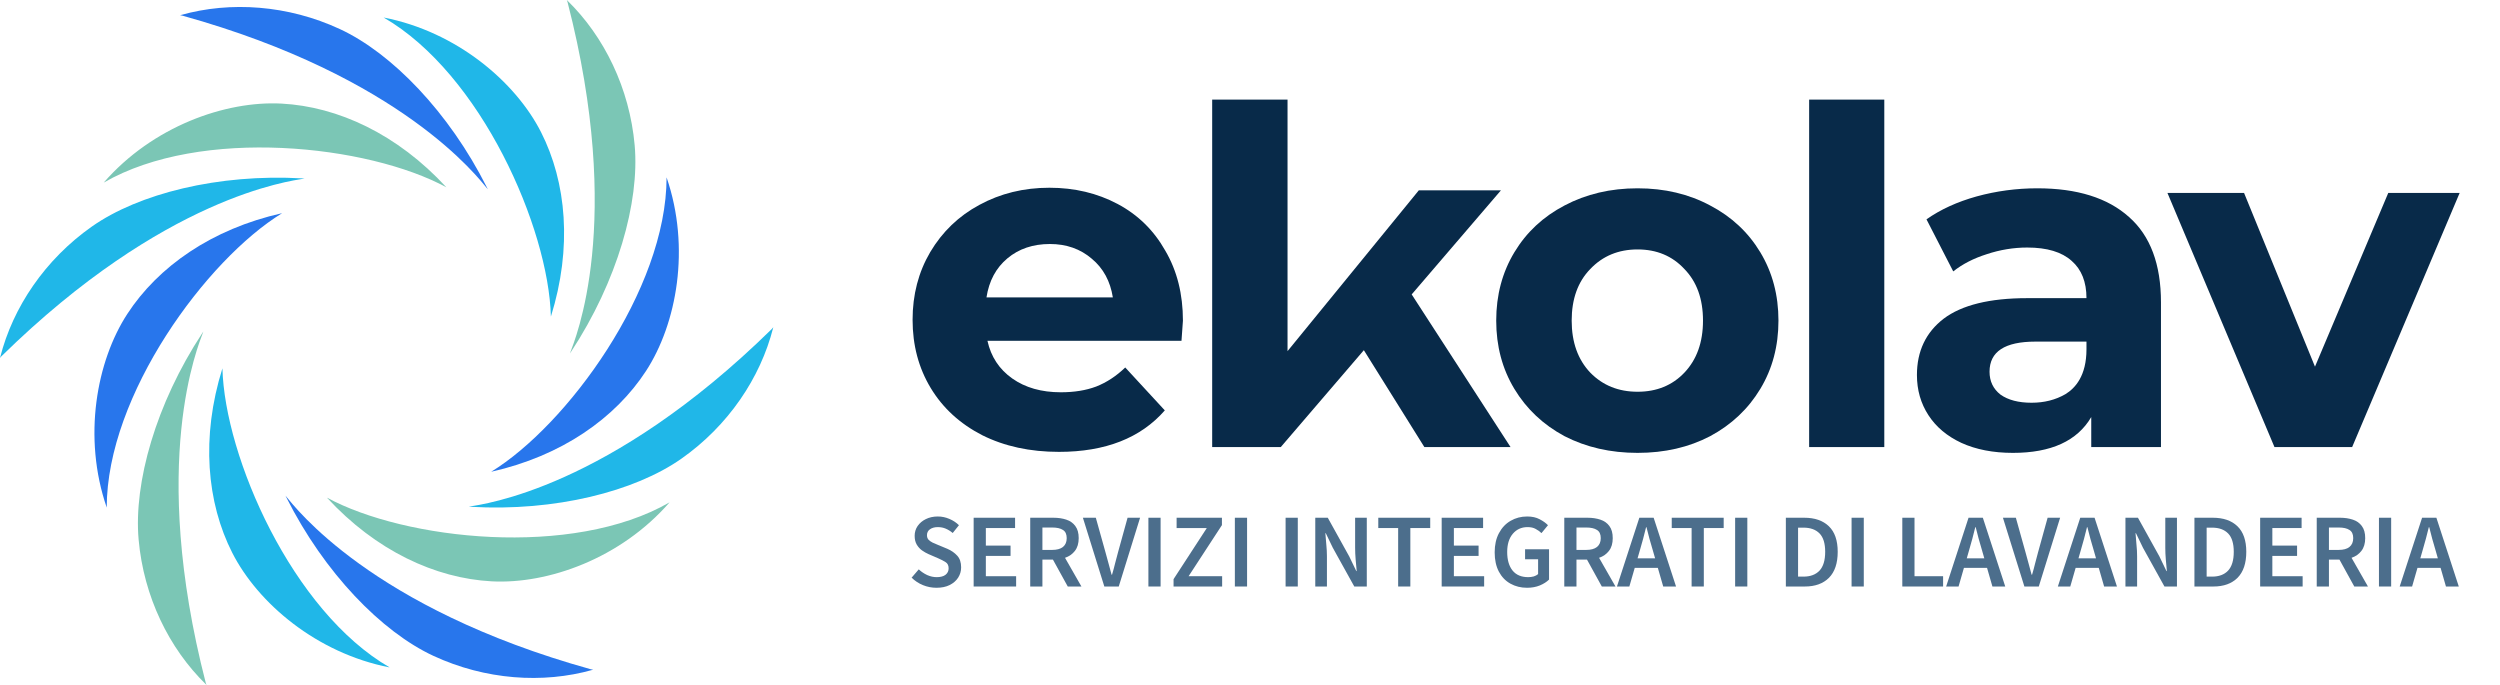
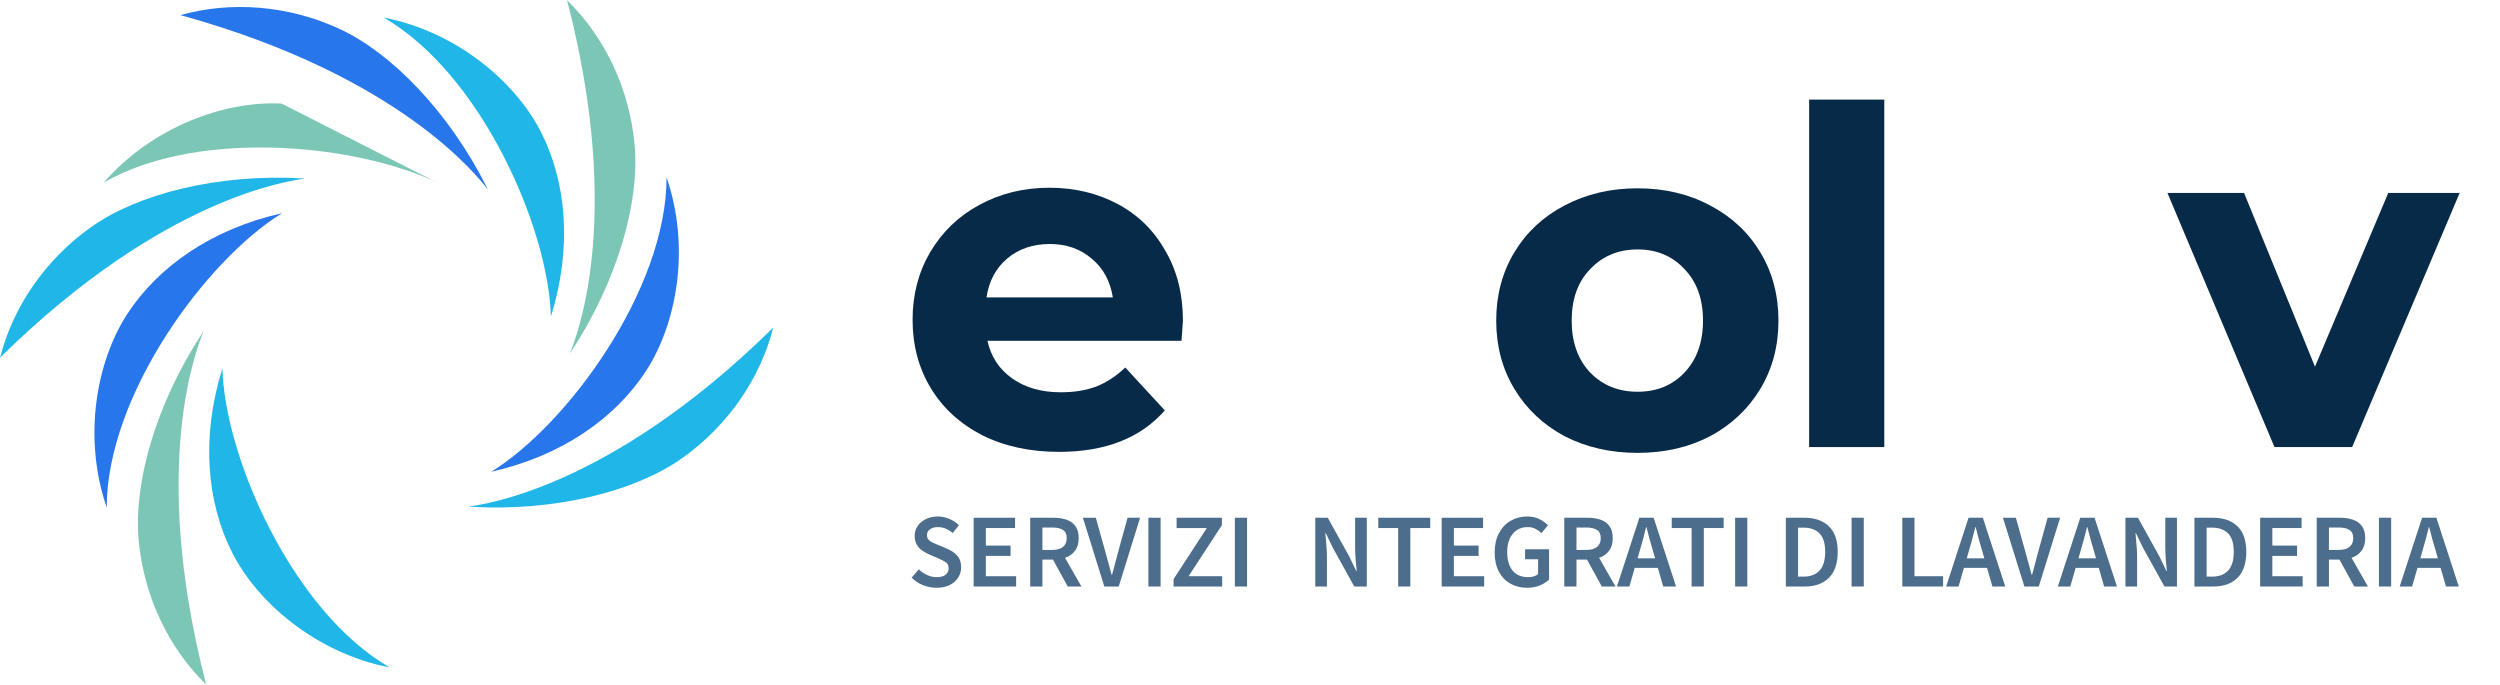
<svg xmlns="http://www.w3.org/2000/svg" width="146" height="40" viewBox="0 0 146 40" fill="none">
  <path d="M11.806 19.466L11.876 19.36L11.863 19.398C11.591 20.149 8.683 26.952 12.017 39.883L12.061 40L12.032 39.973C9.87 37.868 8.392 34.837 8.096 31.514C7.799 28.191 9.11 23.571 11.806 19.466Z" fill="#7BC6B5" />
  <path d="M16.476 12.449C12.061 15.154 6.233 23.07 6.233 29.642C4.818 25.526 5.641 21.09 7.434 18.335C9.227 15.581 12.358 13.371 16.476 12.449Z" fill="#2876EC" />
  <path d="M17.655 10.418L17.783 10.425L17.743 10.433C16.957 10.573 9.611 11.456 0.079 20.81L0 20.906L0.01 20.867C0.751 17.943 2.637 15.147 5.367 13.229C8.096 11.31 12.752 10.136 17.655 10.418Z" fill="#20B7E8" />
-   <path d="M26.067 10.938C21.517 8.467 11.748 7.378 6.057 10.664C8.913 7.381 13.167 5.875 16.449 6.05C19.731 6.226 23.21 7.833 26.067 10.938Z" fill="#7BC6B5" />
+   <path d="M26.067 10.938C21.517 8.467 11.748 7.378 6.057 10.664C8.913 7.381 13.167 5.875 16.449 6.05Z" fill="#7BC6B5" />
  <path d="M28.43 10.936L28.487 11.05L28.46 11.019C27.946 10.409 23.509 4.489 10.642 0.911L10.52 0.89L10.557 0.879C13.461 0.059 16.825 0.294 19.851 1.699C22.877 3.104 26.223 6.549 28.43 10.936Z" fill="#2876EC" />
  <path d="M32.172 18.489C32.037 13.313 28.095 4.308 22.404 1.022C26.676 1.854 30.106 4.785 31.595 7.715C33.084 10.645 33.432 14.461 32.172 18.489Z" fill="#20B7E8" />
  <path d="M33.355 20.534L33.285 20.64L33.298 20.602C33.57 19.851 36.478 13.048 33.143 0.117L33.1 0L33.128 0.027C35.29 2.132 36.769 5.163 37.065 8.486C37.361 11.809 36.051 16.429 33.355 20.534Z" fill="#7BC6B5" />
  <path d="M28.685 27.551C33.1 24.846 38.928 16.93 38.928 10.358C40.343 14.474 39.52 18.91 37.727 21.665C35.934 24.419 32.803 26.629 28.685 27.551Z" fill="#2876EC" />
  <path d="M27.506 29.598L27.378 29.59L27.418 29.583C28.204 29.443 35.55 28.56 45.081 19.206L45.161 19.11L45.151 19.148C44.409 22.073 42.524 24.869 39.794 26.787C37.064 28.705 32.408 29.88 27.506 29.598Z" fill="#20B7E8" />
-   <path d="M19.093 29.062C23.643 31.533 33.413 32.622 39.104 29.336C36.247 32.62 31.994 34.125 28.712 33.95C25.43 33.774 21.951 32.167 19.093 29.062Z" fill="#7BC6B5" />
-   <path d="M16.731 29.064L16.674 28.95L16.7 28.981C17.214 29.591 21.652 35.511 34.518 39.089L34.641 39.11L34.603 39.121C31.699 39.941 28.336 39.706 25.309 38.301C22.283 36.896 18.938 33.451 16.731 29.064Z" fill="#2876EC" />
  <path d="M12.989 21.511C13.124 26.687 17.066 35.692 22.757 38.978C18.485 38.146 15.055 35.215 13.565 32.285C12.076 29.355 11.728 25.539 12.989 21.511Z" fill="#20B7E8" />
-   <path d="M75.192 22.472L73.953 22.024L82.86 11.114H87.656L74.797 26.109H70.791V5.817H75.192V22.472ZM78.591 18.756L81.833 16.253L88.216 26.109H83.183L78.591 18.756Z" fill="#082A49" />
-   <path d="M118.978 10.997C121.302 10.997 123.087 11.555 124.332 12.671C125.578 13.768 126.201 15.432 126.201 17.663V26.11H122.129V24.357C121.311 25.751 119.786 26.448 117.555 26.448C116.402 26.448 115.398 26.253 114.543 25.863C113.706 25.472 113.065 24.933 112.619 24.245C112.172 23.557 111.949 22.776 111.949 21.902C111.949 20.508 112.47 19.411 113.511 18.611C114.571 17.812 116.198 17.412 118.392 17.412H121.85C121.85 16.464 121.562 15.738 120.986 15.236C120.409 14.716 119.545 14.456 118.392 14.456C117.592 14.456 116.802 14.586 116.021 14.846C115.259 15.088 114.608 15.422 114.069 15.85L112.507 12.81C113.325 12.233 114.301 11.787 115.435 11.471C116.588 11.155 117.769 10.997 118.978 10.997ZM118.643 23.52C119.387 23.52 120.047 23.352 120.623 23.018C121.199 22.665 121.85 21.943 121.85 20.401V19.95H118.866C117.081 19.95 116.189 20.535 116.189 21.707C116.189 22.265 116.402 22.711 116.83 23.046C117.276 23.362 117.881 23.52 118.643 23.52Z" fill="#082A49" />
  <path d="M95.634 26.448C94.054 26.448 92.632 26.123 91.367 25.472C90.121 24.803 89.145 23.882 88.439 22.711C87.732 21.54 87.379 20.21 87.379 18.723C87.379 17.235 87.732 15.906 88.439 14.734C89.145 13.563 90.121 12.652 91.367 12.001C92.632 11.332 94.054 10.997 95.634 10.997C97.215 10.997 98.628 11.332 99.874 12.001C101.119 12.652 102.096 13.563 102.802 14.734C103.509 15.906 103.862 17.235 103.862 18.723C103.862 20.21 103.509 21.54 102.802 22.711C102.096 23.882 101.119 24.803 99.874 25.472C98.628 26.123 97.215 26.448 95.634 26.448ZM95.634 22.878C96.75 22.878 97.661 22.506 98.368 21.763C99.093 21 99.455 19.987 99.455 18.723C99.455 17.458 99.093 16.454 98.368 15.71C97.661 14.948 96.75 14.567 95.634 14.567C94.519 14.567 93.598 14.948 92.873 15.71C92.148 16.454 91.786 17.458 91.786 18.723C91.786 19.987 92.148 21 92.873 21.763C93.598 22.506 94.519 22.878 95.634 22.878Z" fill="#082A49" />
  <path d="M105.654 5.817H110.043V26.109H105.654V5.817Z" fill="#082A49" />
  <path d="M69.083 18.733C69.083 18.788 69.055 19.178 68.999 19.902H57.667C57.871 20.83 58.353 21.563 59.114 22.102C59.876 22.64 60.822 22.909 61.955 22.909C62.734 22.909 63.421 22.798 64.015 22.575C64.628 22.334 65.194 21.962 65.714 21.461L68.025 23.967C66.614 25.582 64.553 26.389 61.843 26.389C60.154 26.389 58.66 26.065 57.36 25.415C56.061 24.747 55.058 23.828 54.353 22.658C53.648 21.489 53.295 20.162 53.295 18.677C53.295 17.21 53.638 15.893 54.325 14.723C55.031 13.535 55.987 12.616 57.193 11.967C58.418 11.299 59.783 10.964 61.286 10.964C62.753 10.964 64.08 11.28 65.268 11.911C66.456 12.542 67.384 13.452 68.053 14.64C68.74 15.809 69.083 17.173 69.083 18.733ZM61.314 14.25C60.33 14.25 59.504 14.528 58.836 15.085C58.168 15.642 57.759 16.403 57.611 17.368H64.99C64.841 16.422 64.433 15.67 63.765 15.113C63.096 14.537 62.279 14.25 61.314 14.25Z" fill="#082A49" />
  <path fill-rule="evenodd" clip-rule="evenodd" d="M137.365 26.109L143.644 11.267H139.475L135.195 21.413L131.053 11.267H126.578L132.829 26.109H137.365Z" fill="#082A49" />
  <g opacity="0.7">
    <path d="M54.688 34.326C54.417 34.326 54.155 34.275 53.901 34.172C53.652 34.07 53.431 33.925 53.238 33.736L53.656 33.251C53.799 33.386 53.963 33.497 54.147 33.583C54.331 33.665 54.516 33.706 54.7 33.706C54.929 33.706 55.103 33.659 55.222 33.565C55.34 33.47 55.4 33.346 55.4 33.19C55.4 33.022 55.34 32.901 55.222 32.828C55.107 32.754 54.96 32.678 54.78 32.6L54.227 32.361C54.096 32.304 53.967 32.23 53.84 32.14C53.717 32.05 53.615 31.935 53.533 31.796C53.455 31.657 53.416 31.489 53.416 31.293C53.416 31.08 53.474 30.889 53.588 30.721C53.707 30.549 53.867 30.414 54.067 30.316C54.272 30.214 54.505 30.163 54.767 30.163C55.001 30.163 55.226 30.21 55.443 30.304C55.66 30.394 55.846 30.517 56.002 30.672L55.639 31.127C55.512 31.02 55.377 30.936 55.234 30.875C55.095 30.814 54.939 30.783 54.767 30.783C54.579 30.783 54.425 30.826 54.307 30.912C54.192 30.994 54.135 31.108 54.135 31.256C54.135 31.358 54.163 31.444 54.221 31.514C54.282 31.579 54.362 31.636 54.46 31.686C54.559 31.73 54.663 31.776 54.773 31.821L55.32 32.048C55.557 32.15 55.752 32.285 55.903 32.453C56.055 32.617 56.13 32.844 56.13 33.135C56.13 33.352 56.073 33.55 55.959 33.73C55.844 33.91 55.678 34.056 55.461 34.166C55.248 34.273 54.99 34.326 54.688 34.326Z" fill="#00305B" />
    <path d="M56.861 34.252V30.236H59.28V30.838H57.573V31.863H59.016V32.465H57.573V33.651H59.342V34.252H56.861Z" fill="#00305B" />
    <path d="M60.165 34.252V30.236H61.522C61.8 30.236 62.05 30.273 62.271 30.347C62.496 30.421 62.672 30.545 62.799 30.721C62.93 30.893 62.996 31.129 62.996 31.428C62.996 31.735 62.922 31.982 62.775 32.171C62.631 32.359 62.439 32.494 62.197 32.576L63.155 34.252H62.357L61.491 32.68H60.877V34.252H60.165ZM60.877 32.115H61.448C61.723 32.115 61.931 32.058 62.075 31.943C62.222 31.825 62.296 31.653 62.296 31.428C62.296 31.198 62.222 31.039 62.075 30.949C61.931 30.854 61.723 30.807 61.448 30.807H60.877V32.115Z" fill="#00305B" />
    <path d="M64.493 34.252L63.241 30.236H63.996L64.561 32.257C64.626 32.482 64.686 32.699 64.739 32.907C64.792 33.116 64.852 33.335 64.917 33.565H64.942C65.011 33.335 65.071 33.116 65.12 32.907C65.173 32.699 65.23 32.482 65.292 32.257L65.85 30.236H66.581L65.335 34.252H64.493Z" fill="#00305B" />
    <path d="M67.067 34.252V30.236H67.779V34.252H67.067Z" fill="#00305B" />
    <path d="M68.536 34.252V33.822L70.477 30.838H68.714V30.236H71.361V30.666L69.414 33.651H71.373V34.252H68.536Z" fill="#00305B" />
    <path d="M72.116 34.252V30.236H72.829V34.252H72.116Z" fill="#00305B" />
-     <path d="M75.079 34.252V30.236H75.791V34.252H75.079Z" fill="#00305B" />
    <path d="M76.812 34.252V30.236H77.542L78.795 32.496L79.207 33.35H79.231C79.215 33.145 79.194 32.922 79.17 32.68C79.149 32.439 79.139 32.205 79.139 31.98V30.236H79.821V34.252H79.09L77.837 31.992L77.426 31.139H77.401C77.418 31.352 77.436 31.575 77.457 31.808C77.481 32.042 77.493 32.271 77.493 32.496V34.252H76.812Z" fill="#00305B" />
    <path d="M81.652 34.252V30.838H80.492V30.236H83.525V30.838H82.364V34.252H81.652Z" fill="#00305B" />
    <path d="M84.194 34.252V30.236H86.613V30.838H84.906V31.863H86.349V32.465H84.906V33.651H86.674V34.252H84.194Z" fill="#00305B" />
    <path d="M89.18 34.326C88.82 34.326 88.497 34.246 88.21 34.086C87.924 33.927 87.698 33.693 87.535 33.386C87.371 33.075 87.289 32.699 87.289 32.257C87.289 31.819 87.373 31.444 87.541 31.133C87.709 30.818 87.936 30.578 88.222 30.414C88.509 30.247 88.83 30.163 89.186 30.163C89.473 30.163 89.715 30.216 89.911 30.322C90.112 30.425 90.275 30.541 90.402 30.672L90.022 31.133C89.919 31.035 89.805 30.953 89.678 30.887C89.555 30.818 89.399 30.783 89.211 30.783C88.855 30.783 88.566 30.914 88.345 31.176C88.128 31.434 88.02 31.788 88.02 32.238C88.02 32.697 88.124 33.057 88.333 33.319C88.542 33.577 88.847 33.706 89.248 33.706C89.362 33.706 89.471 33.691 89.573 33.663C89.676 33.63 89.76 33.585 89.825 33.528V32.662H89.064V32.078H90.464V33.847C90.329 33.982 90.148 34.097 89.923 34.191C89.702 34.281 89.455 34.326 89.18 34.326Z" fill="#00305B" />
    <path d="M91.354 34.252V30.236H92.711C92.989 30.236 93.239 30.273 93.46 30.347C93.685 30.421 93.861 30.545 93.988 30.721C94.119 30.893 94.184 31.129 94.184 31.428C94.184 31.735 94.111 31.982 93.963 32.171C93.82 32.359 93.628 32.494 93.386 32.576L94.344 34.252H93.546L92.68 32.68H92.066V34.252H91.354ZM92.066 32.115H92.637C92.911 32.115 93.12 32.058 93.263 31.943C93.411 31.825 93.484 31.653 93.484 31.428C93.484 31.198 93.411 31.039 93.263 30.949C93.12 30.854 92.911 30.807 92.637 30.807H92.066V32.115Z" fill="#00305B" />
    <path d="M95.775 32.115L95.633 32.607H96.659L96.517 32.115C96.452 31.902 96.389 31.683 96.327 31.458C96.27 31.233 96.213 31.01 96.155 30.789H96.131C96.077 31.014 96.02 31.239 95.959 31.464C95.901 31.686 95.84 31.902 95.775 32.115ZM94.43 34.252L95.738 30.236H96.573L97.881 34.252H97.132L96.818 33.165H95.468L95.154 34.252H94.43Z" fill="#00305B" />
    <path d="M98.79 34.252V30.838H97.63V30.236H100.663V30.838H99.503V34.252H98.79Z" fill="#00305B" />
    <path d="M101.332 34.252V30.236H102.044V34.252H101.332Z" fill="#00305B" />
    <path d="M104.294 34.252V30.236H105.369C105.983 30.236 106.462 30.402 106.806 30.734C107.15 31.065 107.322 31.563 107.322 32.226C107.322 32.893 107.152 33.399 106.812 33.743C106.472 34.082 106.004 34.252 105.406 34.252H104.294ZM105.007 33.675H105.32C105.725 33.675 106.038 33.558 106.259 33.325C106.481 33.088 106.591 32.721 106.591 32.226C106.591 31.735 106.481 31.376 106.259 31.151C106.038 30.926 105.725 30.814 105.32 30.814H105.007V33.675Z" fill="#00305B" />
    <path d="M108.132 34.252V30.236H108.845V34.252H108.132Z" fill="#00305B" />
    <path d="M111.095 34.252V30.236H111.807V33.651H113.477V34.252H111.095Z" fill="#00305B" />
    <path d="M115 32.115L114.859 32.607H115.884L115.743 32.115C115.677 31.902 115.614 31.683 115.553 31.458C115.495 31.233 115.438 31.01 115.381 30.789H115.356C115.303 31.014 115.245 31.239 115.184 31.464C115.127 31.686 115.065 31.902 115 32.115ZM113.655 34.252L114.963 30.236H115.798L117.106 34.252H116.357L116.044 33.165H114.693L114.38 34.252H113.655Z" fill="#00305B" />
    <path d="M118.224 34.252L116.971 30.236H117.726L118.291 32.257C118.357 32.482 118.416 32.699 118.469 32.907C118.522 33.116 118.582 33.335 118.647 33.565H118.672C118.741 33.335 118.801 33.116 118.85 32.907C118.903 32.699 118.96 32.482 119.022 32.257L119.581 30.236H120.311L119.065 34.252H118.224Z" fill="#00305B" />
    <path d="M121.524 32.115L121.383 32.607H122.408L122.267 32.115C122.202 31.902 122.138 31.683 122.077 31.458C122.02 31.233 121.962 31.01 121.905 30.789H121.88C121.827 31.014 121.77 31.239 121.708 31.464C121.651 31.686 121.59 31.902 121.524 32.115ZM120.179 34.252L121.487 30.236H122.323L123.63 34.252H122.881L122.568 33.165H121.217L120.904 34.252H120.179Z" fill="#00305B" />
    <path d="M124.126 34.252V30.236H124.856L126.109 32.496L126.52 33.35H126.545C126.529 33.145 126.508 32.922 126.484 32.68C126.463 32.439 126.453 32.205 126.453 31.98V30.236H127.134V34.252H126.404L125.151 31.992L124.74 31.139H124.715C124.731 31.352 124.75 31.575 124.77 31.808C124.795 32.042 124.807 32.271 124.807 32.496V34.252H124.126Z" fill="#00305B" />
    <path d="M128.155 34.252V30.236H129.23C129.844 30.236 130.323 30.402 130.667 30.734C131.011 31.065 131.183 31.563 131.183 32.226C131.183 32.893 131.013 33.399 130.673 33.743C130.333 34.082 129.864 34.252 129.267 34.252H128.155ZM128.868 33.675H129.181C129.586 33.675 129.899 33.558 130.12 33.325C130.341 33.088 130.452 32.721 130.452 32.226C130.452 31.735 130.341 31.376 130.12 31.151C129.899 30.926 129.586 30.814 129.181 30.814H128.868V33.675Z" fill="#00305B" />
    <path d="M131.993 34.252V30.236H134.413V30.838H132.705V31.863H134.149V32.465H132.705V33.651H134.474V34.252H131.993Z" fill="#00305B" />
    <path d="M135.297 34.252V30.236H136.654C136.933 30.236 137.182 30.273 137.404 30.347C137.629 30.421 137.805 30.545 137.932 30.721C138.063 30.893 138.128 31.129 138.128 31.428C138.128 31.735 138.054 31.982 137.907 32.171C137.764 32.359 137.571 32.494 137.33 32.576L138.288 34.252H137.49L136.624 32.68H136.01V34.252H135.297ZM136.01 32.115H136.581C136.855 32.115 137.064 32.058 137.207 31.943C137.354 31.825 137.428 31.653 137.428 31.428C137.428 31.198 137.354 31.039 137.207 30.949C137.064 30.854 136.855 30.807 136.581 30.807H136.01V32.115Z" fill="#00305B" />
    <path d="M138.931 34.252V30.236H139.644V34.252H138.931Z" fill="#00305B" />
    <path d="M141.487 32.115L141.346 32.607H142.371L142.23 32.115C142.165 31.902 142.101 31.683 142.04 31.458C141.983 31.233 141.925 31.01 141.868 30.789H141.843C141.79 31.014 141.733 31.239 141.671 31.464C141.614 31.686 141.553 31.902 141.487 32.115ZM140.142 34.252L141.45 30.236H142.285L143.593 34.252H142.844L142.531 33.165H141.18L140.867 34.252H140.142Z" fill="#00305B" />
  </g>
</svg>